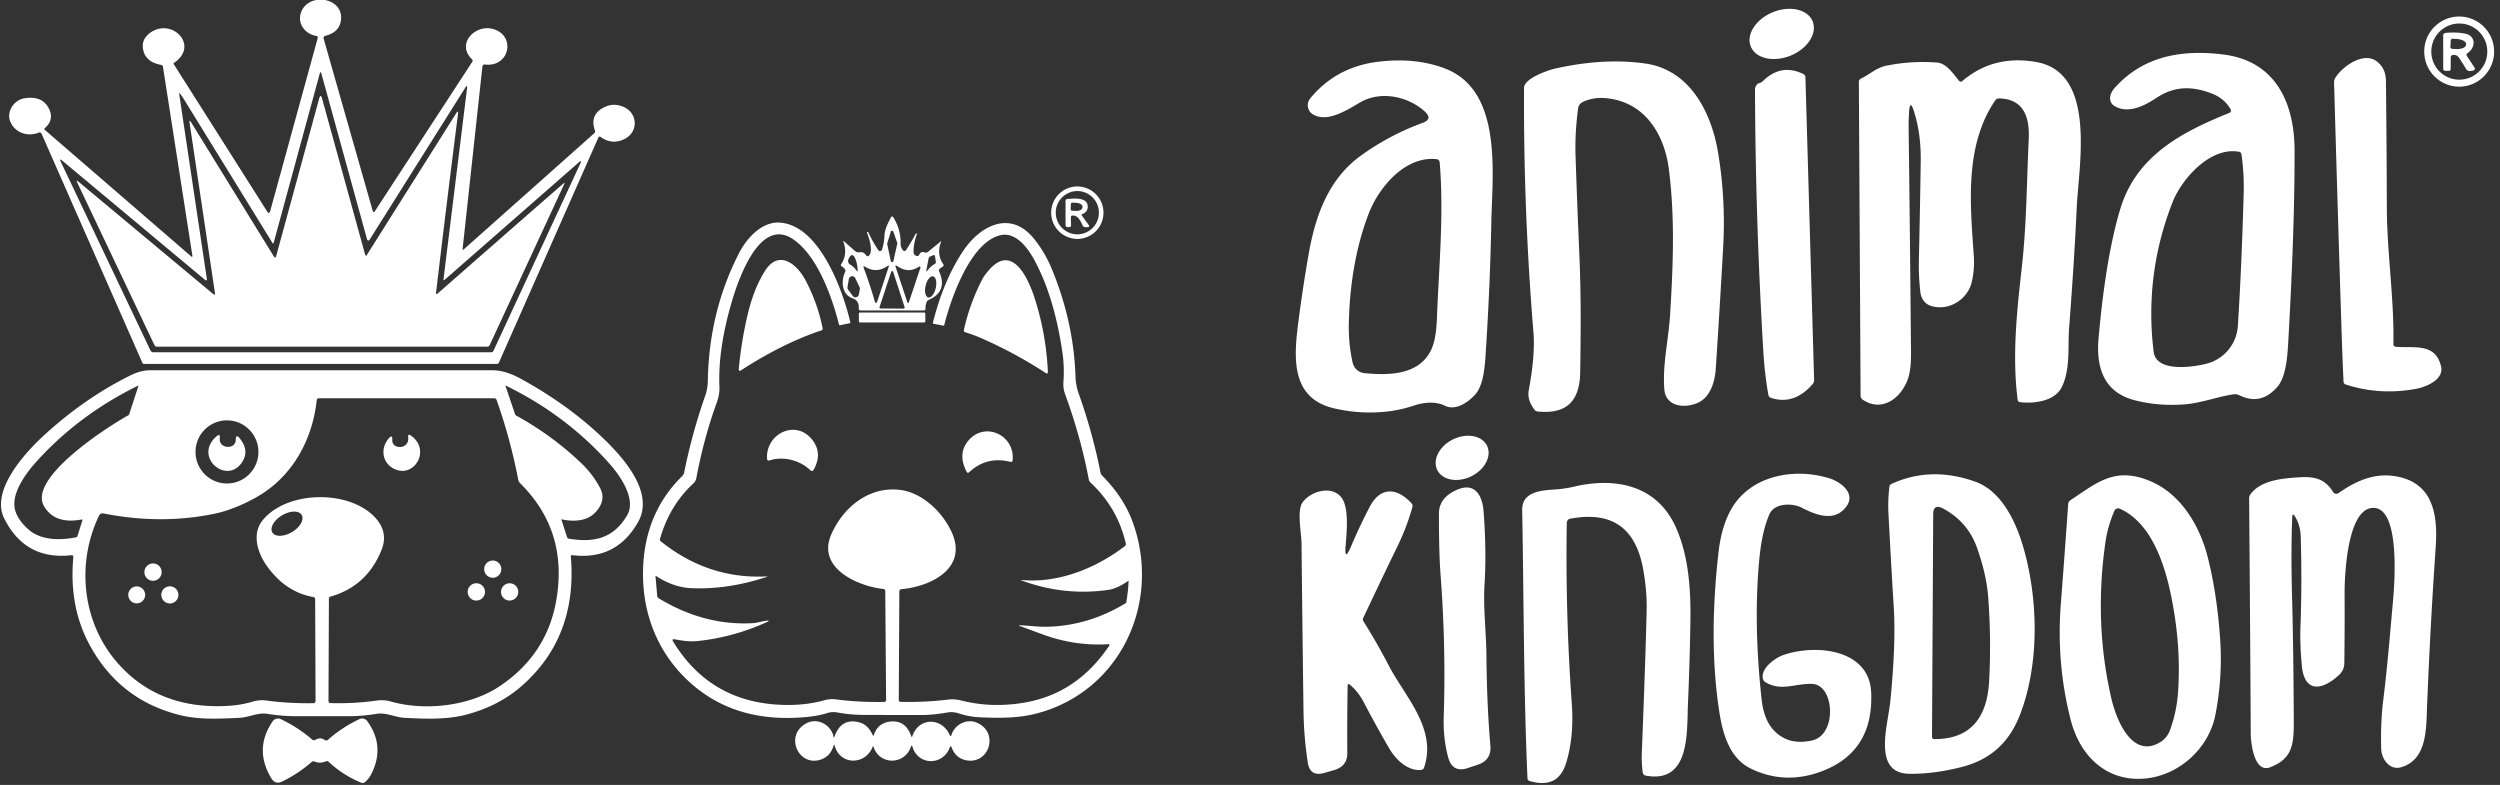
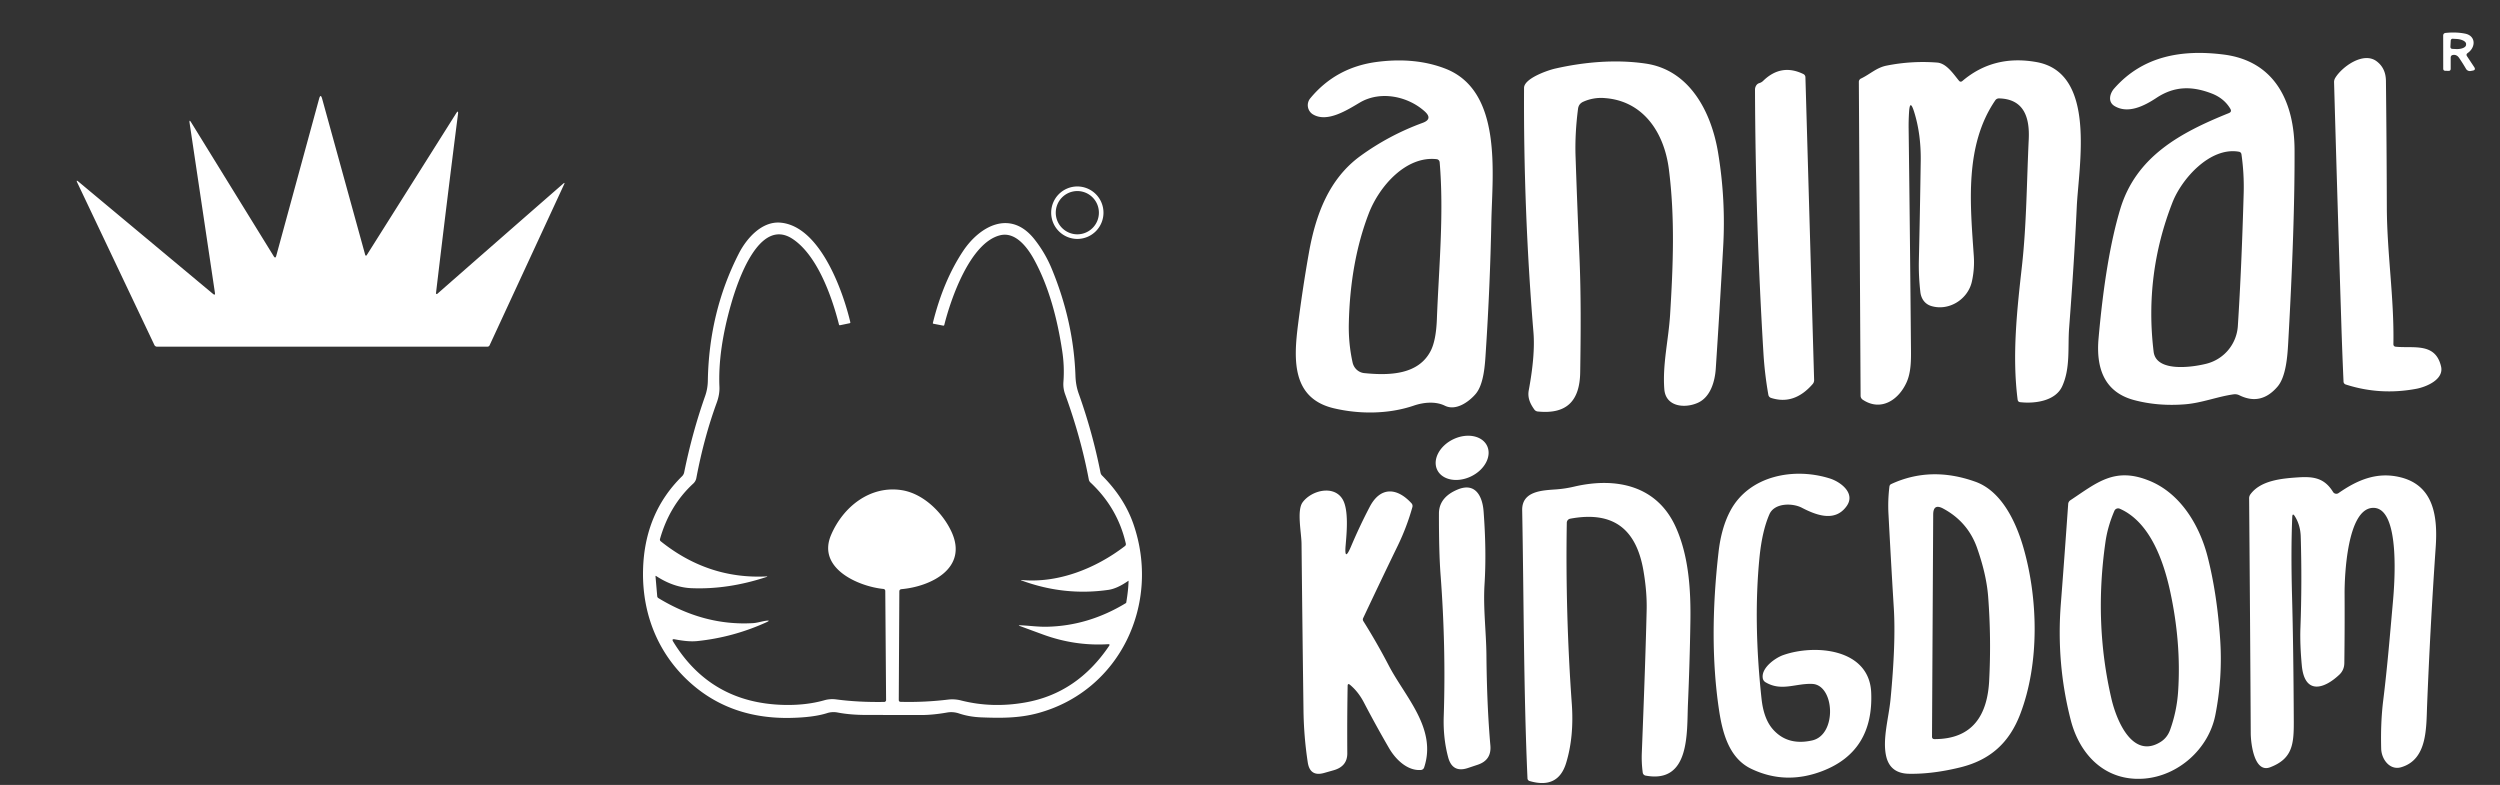
<svg xmlns="http://www.w3.org/2000/svg" width="379" height="119" fill="none">
  <rect width="100%" height="100%" fill="#333333" stroke="none" />
-   <path fill="#fff" d="m6.81 19.704 22.142 19.14c.175.151.241.113.208-.114l-4.45-28.58a.357.357 0 0 0-.312-.322c-1.63-.294-2.541-1.128-2.73-2.503-.119-.877.189-1.617.925-2.219 3.28-2.66 7.79 1.74 3.78 4.428-.062.038-.076.124-.038.185l14.15 22.316c.216.346.377.323.486-.07l7.2-26.21a.245.245 0 0 0-.199-.307c-1.658-.252-2.91-1.802-2.362-3.48 1.035-3.148 6.278-2.433 6.099.844-.076 1.37-.879 2.242-2.41 2.626a.337.337 0 0 0-.236.417l7.465 26.19a.144.144 0 0 0 .26.038l14.8-22.696c.1-.147.085-.284-.042-.407-2.41-2.333.444-5.253 3.075-4.613 3.671.896 2.67 5.86-1.063 5.414-.26-.033-.401.085-.43.346l-2.995 27.607c-.019.166.033.19.16.08l19.795-17.612a.353.353 0 0 0 .104-.413c-.6-1.711-.042-2.925 1.682-3.65.813-.342 1.672-.332 2.58.033 2.23.891 2.418 3.835.198 4.916-1.266.616-2.47.503-3.61-.341a.215.215 0 0 0-.32.085L75.651 54.94a.377.377 0 0 1-.346.228H21.814a.234.234 0 0 1-.217-.138L6.319 20.311c-.1-.218-.256-.285-.478-.195-1.696.678-3.666-.023-4.318-1.782-.533-1.456.615-3.172 2.14-3.428 1.857-.308 3.114.227 3.78 1.612.524 1.1.316 2.062-.633 2.892-.113.1-.113.194 0 .294zM67.242 42.27 70.8 13.413c.057-.45-.037-.484-.278-.1l-14.508 23.05a.198.198 0 0 1-.36-.051l-6.92-25.123c-.09-.327-.18-.322-.27.005l-6.987 25.653c-.019.072-.113.081-.151.02-4.502-7.311-9.014-14.631-13.535-21.966a6.05 6.05 0 0 0-.51-.711c-.1-.114-.137-.095-.114.052l4.181 27.972c.048.327-.056.389-.307.176l-21.6-18.03c-.335-.28-.406-.223-.222.17l13.592 28.603a.438.438 0 0 0 .42.266l51.225.004c.17 0 .288-.075.359-.232l13.152-28.356c.203-.441.123-.503-.24-.185L67.444 42.385c-.165.142-.231.104-.203-.114z" />
  <path fill="#fff" d="M66.127 44.537c.062.048.109.053.151.02 6.402-5.614 12.77-11.185 19.096-16.708.212-.185.26-.152.141.104L74.23 52.332a.36.36 0 0 1-.35.223H23.818a.438.438 0 0 1-.42-.266l-11.68-24.601c-.16-.332-.099-.38.185-.142l20.38 17c.25.205.35.148.297-.17l-3.836-25.725c-.061-.426.02-.455.241-.09l12.51 20.282c.17.275.298.256.383-.056l6.495-23.8c.156-.57.312-.57.468 0l6.53 23.676c.027.1.164.124.216.034L69.132 17.21c.26-.417.359-.38.297.11-1.1 8.604-2.21 17.65-3.335 27.142a.082.082 0 0 0 .033.075zm101.16-12.293a3.973 3.973 0 0 1-3.964 3.978 3.973 3.973 0 0 1-3.963-3.978 3.973 3.973 0 0 1 3.963-3.978 3.973 3.973 0 0 1 3.964 3.978zm-.695 0a3.276 3.276 0 0 0-3.269-3.28 3.276 3.276 0 0 0-3.269 3.28 3.276 3.276 0 0 0 3.269 3.28 3.276 3.276 0 0 0 3.269-3.28z" />
-   <path fill="#fff" d="m164.032 32.713.997 1.37c.156.219.104.337-.166.351l-.198.015c-.284.014-.482-.105-.591-.365-.259-.603-.675-1.437-1.436-1.409-.203.005-.302.114-.297.318l.028 1.185a.248.248 0 0 1-.241.256l-.231.005c-.241.005-.359-.114-.359-.355l-.005-3.585c0-.208.104-.322.312-.336.996-.076 3.118-.313 3.051 1.232-.018.493-.278.84-.779 1.039-.147.056-.175.151-.085.28zm-1.687-1.778-.037.764a.23.23 0 0 0 .217.241l.576.029c.539.028.983-.2.997-.503l.005-.118c.019-.303-.402-.574-.936-.602l-.581-.029a.232.232 0 0 0-.241.218zm-28.643 6.917a7.188 7.188 0 0 0 .374-2.038c.042-1.076.524-1.977 1.025-2.911a.17.17 0 0 1 .293-.01c.789 1.261 1.167 2.603 1.138 4.03-.009.375.104.711.345 1.01a.302.302 0 0 0 .491-.024c.52-.81 1.002-1.63 1.451-2.46.019-.038.052-.057.099-.057.014.005.033.005.047.01.043.004.057.028.043.07-.355 1-.529 1.902-.515 2.712.004.318.156.522.453.607.194.052.336-.014.421-.199.165-.35.444-.46.826-.322a.472.472 0 0 0 .482-.086l1.899-1.55c.119-.1.147-.076.09.066-.463 1.1-.378 2.38.331 3.338.099.138.08.26-.061.36l-.411.29c-.175.123-.223.284-.137.483.883 2.025.34 3.461-1.63 4.31a.484.484 0 0 0-.251.26 2.404 2.404 0 0 0-.203 1.039c.01.194-.08.29-.274.29l-9.548-.006c-.212 0-.311-.109-.297-.322.052-.778-.26-1.285-.936-1.522-1.62-.569-1.79-2.56-1.119-4.001a.373.373 0 0 0-.024-.384 1.317 1.317 0 0 0-.482-.446c-.156-.08-.184-.2-.089-.346.68-1.062.779-2.214.297-3.461-.014-.043.033-.076.066-.047l1.758 1.545a.68.68 0 0 0 .6.166c.43-.076.765.057 1.001.403.185.265.369.265.558.005.543-.754-.066-2.575-.364-3.352-.024-.067-.005-.114.061-.142h.005c.052-.024.09-.01.113.042.426.934.931 1.84 1.522 2.722a.31.31 0 0 0 .552-.072zm.804-.943a.245.245 0 0 0-.005.104l.543 2.556c.047.213.35.213.397 0l.586-2.627a.193.193 0 0 0-.005-.114l-.591-1.711c-.061-.185-.325-.18-.387.01l-.538 1.782zm-5.585 3.224c.374.223.676.512.912.867.137.204.199.18.185-.061-.043-.792-.189-1.422-.435-1.892-.26-.488-.529-.493-.817-.023-.303.497-.251.867.155 1.109zm12.784-.11a.297.297 0 0 0 .166-.331l-.109-.787c-.028-.213-.142-.28-.336-.194l-.406.166a.4.4 0 0 0-.241.298l-.345 1.788c-.042.232.005.25.147.066.34-.446.713-.782 1.124-1.005zm-7.176.314c-1.138.777-2.216.801-3.354.118-.26-.156-.335-.09-.227.19a61.931 61.931 0 0 1 1.625 4.902c.147.508.303.512.468.01l1.677-5.078c.076-.232.014-.28-.189-.142zm4.809.085c-1.252.801-2.234.64-3.349-.1-.217-.146-.284-.099-.203.152l1.719 5.206c.109.327.218.327.326 0l1.706-5.101c.038-.119-.095-.223-.199-.157zm-6.004 6.14a.158.158 0 0 0 .151.208l3.501.015a.166.166 0 0 0 .156-.214l-1.734-5.352c-.047-.147-.255-.147-.307 0l-1.767 5.343zm-3.671-4.39a.52.52 0 0 0-.982.137l-.199 1.204a.53.53 0 0 0 .09.394l.699.953a.52.52 0 0 0 .931-.214l.146-.81a.461.461 0 0 0-.042-.318l-.643-1.346zm11.061 2.92c.424.1.934-.536 1.136-1.42.204-.884.025-1.676-.401-1.776-.425-.099-.935.536-1.137 1.42-.204.885-.025 1.676.402 1.777z" />
  <path fill="#fff" d="M99.47 87.325c-.07-.047-.103-.028-.094.057l.26 3.01a.36.36 0 0 0 .17.276c4.625 2.816 9.397 4.082 14.315 3.802.656-.038 1.28-.251 1.922-.35.633-.096.657-.01.071.25a33.586 33.586 0 0 1-10.403 2.817c-1.129.114-2.3-.057-3.415-.266-.345-.066-.425.052-.241.351 3.793 6.206 9.373 9.406 16.747 9.591 2.244.057 4.29-.175 6.128-.692a4.407 4.407 0 0 1 1.79-.147c2.258.304 4.701.432 7.332.389a.286.286 0 0 0 .279-.289l-.123-16.532a.305.305 0 0 0-.279-.308c-3.732-.366-10.096-3.092-7.946-8.165 1.805-4.257 5.905-7.557 10.715-6.812 3.283.512 6.217 3.408 7.558 6.329 2.528 5.504-3.103 8.273-7.587 8.68-.222.024-.33.143-.33.361l-.086 16.423c0 .194.095.294.289.299a49.315 49.315 0 0 0 7.195-.342 5.34 5.34 0 0 1 1.998.143c3.123.787 6.354.886 9.694.293 5.239-.924 9.472-3.778 12.708-8.571.128-.19.076-.275-.151-.261-3.345.204-6.637-.285-9.874-1.47a796.333 796.333 0 0 1-3.491-1.285c-.222-.08-.212-.118.019-.113 1.351.047 2.665.246 4.016.222 4.2-.076 8.206-1.266 12.009-3.574a.143.143 0 0 0 .075-.105c.208-1.228.326-2.323.35-3.276 0-.014-.014-.023-.028-.014-1.13.792-2.136 1.247-3.01 1.375-4.436.64-8.801.18-13.1-1.39-.241-.09-.236-.118.019-.094 5.48.479 11.125-1.75 15.552-5.14a.364.364 0 0 0 .146-.407c-.817-3.58-2.598-6.661-5.347-9.236a.832.832 0 0 1-.26-.469c-.803-4.253-1.999-8.553-3.586-12.91a4.469 4.469 0 0 1-.26-1.9 20.495 20.495 0 0 0-.193-4.718c-.723-4.76-1.985-9.705-4.314-13.915-.992-1.783-2.792-4.158-5.111-3.57-4.531 1.142-7.455 9.638-8.442 13.583-.024.09-.085.128-.175.109l-1.469-.284c-.076-.015-.104-.062-.086-.133 1.054-4.258 2.585-7.89 4.588-10.9 2.537-3.798 7.152-6.32 10.761-1.83a18.67 18.67 0 0 1 2.689 4.58c2.201 5.343 3.392 10.743 3.576 16.2.033.948.189 1.825.477 2.636a84.063 84.063 0 0 1 3.321 12.019c.033.17.118.327.241.445 2.244 2.243 3.831 4.699 4.753 7.368 4.162 12.033-2.018 25.298-14.546 28.664-2.821.754-5.58.74-8.48.626-1.229-.043-2.372-.242-3.425-.597-.596-.2-1.2-.247-1.814-.138-1.46.256-2.792.384-4.007.379l-8.258-.014c-1.431 0-2.919-.099-4.332-.37a3.189 3.189 0 0 0-1.601.1c-1.394.441-3.269.678-5.622.721-5.56.09-10.294-1.432-14.196-4.566-5.457-4.386-8.24-10.79-8.064-17.874.141-5.732 2.116-10.468 5.924-14.209.156-.156.26-.35.307-.564.827-4.063 1.889-7.936 3.189-11.61.25-.717.387-1.48.401-2.29.118-6.98 1.691-13.418 4.71-19.311 1.162-2.266 3.458-4.898 6.293-4.66 5.981.507 9.472 10.307 10.601 15.11a.117.117 0 0 1-.09.137l-1.46.303c-.089.02-.151-.019-.174-.109-1.125-4.447-3.345-10.506-6.997-12.952-5.135-3.442-8.4 6.51-9.359 9.866-1.337 4.67-1.927 8.847-1.766 12.53.033.773-.104 1.57-.402 2.39-1.285 3.508-2.32 7.325-3.099 11.445a1.498 1.498 0 0 1-.463.834c-2.405 2.214-4.082 5.007-5.041 8.387a.33.33 0 0 0 .118.375c4.777 3.826 10.096 5.599 15.963 5.32.241-.01.246.023.019.094-3.859 1.27-7.629 1.835-11.309 1.688-1.824-.071-3.619-.688-5.381-1.845z" />
-   <path fill="#fff" d="M124.495 50.099c-4.29 1.422-8.608 3.717-12.222 6.087a.185.185 0 0 1-.283-.175c.269-2.887.727-5.69 1.375-8.41.604-2.532 1.459-4.69 2.57-6.477 2.088-3.366 4.837-1.133 6.132 1.275a26.598 26.598 0 0 1 2.64 7.335c.038.185-.033.308-.212.365zm24.193 1.138a21.787 21.787 0 0 0-2.329-.858c-.194-.062-.27-.19-.227-.39a31.262 31.262 0 0 1 2.834-7.746c.175-.327.492-.759.95-1.29 3.571-4.134 5.962 1.318 6.855 4.006a42.161 42.161 0 0 1 2.083 11.384c.014.289-.099.35-.34.194a66.554 66.554 0 0 0-9.826-5.3zm-8.575-3.86h-9.741a.166.166 0 0 0-.166.166v1.176c0 .092.075.166.166.166h9.741a.166.166 0 0 0 .166-.166v-1.176a.166.166 0 0 0-.166-.166zM10.797 84.173c-4.663.516-8.05-1.347-10.162-5.59-2.12-4.267 3.26-10.06 6.156-12.697 4.001-3.65 8.253-6.604 12.746-8.86 1.1-.555 2.088-.897 3.326-.897 16.464.005 33.73.005 51.791.005 1.3 0 2.717.417 4.243 1.257 4.61 2.517 8.63 5.385 12.065 8.595 3.085 2.883 8.405 8.472 5.787 13.128-2.196 3.907-5.517 5.59-9.963 5.05-.18-.025-.26.056-.246.236.671 8.093-1.795 14.607-7.402 19.548-2.367 2.086-5.216 3.555-8.547 4.413-2.928.759-6.226.621-9.268.46-1.413-.071-2.816-.839-4.181-.611a27.515 27.515 0 0 1-4.569.37c-2.357-.01-4.823-.01-7.403 0a28.356 28.356 0 0 1-4.657-.366c-1.408-.227-2.74.527-4.186.603-2.924.151-6.1.308-8.91-.375-6.212-1.503-10.837-5.092-13.88-10.767-2.064-3.845-2.872-8.24-2.423-13.185.023-.237-.085-.341-.317-.317zm.945-2.907.756-2.399a.09.09 0 0 0-.104-.113c-2.726.512-4.63-.157-5.712-2.006-2.522-4.305 9.798-12.156 12.746-13.777a.33.33 0 0 0 .166-.2l1.384-4.238c.014-.038-.029-.076-.066-.057-6.047 2.973-11.216 6.851-15.51 11.64-1.597 1.787-3.888 4.944-3.052 7.42.326.952.988 1.867 1.99 2.749 1.908 1.674 4.841 1.645 7.199 1.166a.248.248 0 0 0 .203-.185zm78.313-3.394c-1.261 1.176-3.269 1.218-4.856.867-.076-.019-.1.01-.076.086l.846 2.617a.336.336 0 0 0 .264.223c3.841.625 6.742-.02 8.825-3.518 1.479-2.47-1.086-6.083-2.636-7.828-4.38-4.926-9.623-8.88-15.731-11.852-.034-.02-.071.014-.057.052l1.45 4.281c.028.09.085.157.165.2a46.974 46.974 0 0 1 9.803 7.149c1.233 1.17 2.22 2.47 2.953 3.897.737 1.427.16 2.787-.95 3.826zM78.557 72.69a82.355 82.355 0 0 0-3.279-12.07.36.36 0 0 0-.34-.243h-26.57c-.212 0-.33.105-.354.318-.68 6.173-3.826 11.763-9.316 14.783-2.215 1.218-4.322 2.029-6.33 2.437-5.372 1.09-10.937 1.061-16.705-.081a.589.589 0 0 0-.642.322c-3.454 7.173-2.604 16.03 2.66 22.179 3.566 4.158 8.205 6.386 13.922 6.685 2.593.132 4.809-.081 6.647-.636.722-.218 1.398-.284 2.026-.199 2.291.318 4.687.455 7.181.422.255-.005.383-.133.383-.393l-.062-15.347c0-.204-.099-.327-.302-.36-2.792-.503-5.121-2.063-6.997-4.68-1.469-2.053-2.352-4.945-.6-7.03 3.79-4.514 13.332-4.566 17.14-.171 1.242 1.436 1.516 3.02.822 4.75-1.474 3.66-4.049 6.016-7.729 7.064-.165.048-.25.157-.25.332l-.062 15.456c-.005.237.114.36.35.365 2.41.062 4.724-.066 6.95-.389a5.247 5.247 0 0 1 2.196.157c5.13 1.45 11.929.72 16.516-2.371 4.71-3.172 7.544-7.476 8.508-12.914 1.247-7.036-.571-12.972-5.452-17.803a1.07 1.07 0 0 1-.311-.583zm-39.382-4.177c0-2.64-2.135-4.784-4.766-4.784-2.632 0-4.767 2.143-4.767 4.784 0 2.64 2.135 4.784 4.767 4.784 2.631 0 4.767-2.143 4.767-4.784zm6.566 9.558c-.415-.702-1.747-.678-2.977.053-1.231.73-1.893 1.89-1.48 2.592.414.702 1.747.678 2.976-.053 1.232-.729 1.893-1.89 1.48-2.592zm77.091-6.799c-1.597-1.522-4.105-2.152-6.189-1.465a.273.273 0 0 1-.359-.242c-.236-3.792 4.313-6.063 6.827-2.93 1.1 1.38 1.185 2.897.25 4.557-.142.256-.316.284-.529.08zm24.079-4.594c2.509-2.773 6.959-.692 6.605 3.091-.024.218-.137.3-.345.247-2.395-.602-4.483-.076-6.264 1.588a.225.225 0 0 1-.355-.057c-.982-1.891-.864-3.518.359-4.869z" />
-   <path fill="#fff" d="M33.317 66.465c-.203 1.555 2.414 1.782 2.424.204.005-.626.208-.697.6-.214 1.058 1.295 1.139 2.556.24 3.784-2.342 3.2-7.241-.982-3.797-4.059.43-.384.609-.289.533.285zm26.149.218c-.08 1.531 2.65 1.48 2.414-.398-.047-.394.09-.48.416-.251 3.061 2.152.553 6.447-2.447 5.091-1.923-.867-2.235-3.138-.917-4.66.387-.45.567-.375.534.218zm15.236 20.903c.717 0 1.299-.583 1.299-1.304 0-.72-.582-1.303-1.3-1.303-.717 0-1.299.583-1.299 1.303s.582 1.304 1.3 1.304zm-51.504.46c.723 0 1.309-.588 1.309-1.313a1.31 1.31 0 0 0-1.309-1.314 1.31 1.31 0 0 0-1.308 1.314 1.31 1.31 0 0 0 1.308 1.313zm49.014 3.001a1.31 1.31 0 0 0 1.309-1.313 1.31 1.31 0 0 0-1.31-1.313 1.31 1.31 0 0 0-1.308 1.313 1.31 1.31 0 0 0 1.309 1.313zm5.05-.005c.72 0 1.304-.586 1.304-1.308 0-.723-.584-1.309-1.304-1.309-.72 0-1.304.586-1.304 1.309 0 .722.584 1.308 1.304 1.308zm-56.535.428c.707 0 1.28-.576 1.28-1.286 0-.71-.573-1.284-1.28-1.284-.707 0-1.28.575-1.28 1.284 0 .71.573 1.285 1.28 1.285zm5.023.013c.714 0 1.294-.581 1.294-1.299s-.58-1.299-1.295-1.299-1.294.581-1.294 1.3c0 .717.58 1.298 1.294 1.298zm22.08 20.671c.459-.298.917-.294 1.37.014.194.128.373.119.548-.037 1.375-1.228 2.953-2.267 4.743-3.115a.947.947 0 0 1 1.177.298c1.828 2.518 2.045 5.173.652 7.975a3.98 3.98 0 0 1-1.011 1.294.483.483 0 0 1-.53.081 16.195 16.195 0 0 1-4.932-3.153.401.401 0 0 0-.462-.085c-.582.241-1.148.251-1.701.019a.413.413 0 0 0-.435.071 20.443 20.443 0 0 1-4.445 2.953c-.714.356-1.28.185-1.692-.512-1.757-2.939-1.686-5.803.213-8.595a1 1 0 0 1 1.247-.337 20.924 20.924 0 0 1 4.758 3.096.418.418 0 0 0 .5.033zm78.55.858c-.336 1.143-1.025 1.868-2.065 2.177-3.226.962-5.281-3.442-2.371-5.367 1.644-1.086 3.685-.247 4.337 1.517.028.08.047.156.056.237.038.275.104.284.199.024.675-1.854 1.913-2.556 3.704-2.096.892.228 1.577.868 2.055 1.92.07.152.132.147.184-.009.401-1.2 1.219-1.873 2.447-2.02 1.559-.185 2.631.545 3.217 2.2.062.17.118.17.175-.005.959-2.868 4.469-2.892 5.688-.114.085.195.156.19.217-.014.477-1.593 2.287-2.584 3.874-1.901 3.383 1.446 1.904 6.272-1.512 5.713-1.138-.185-1.908-.844-2.319-1.968-.09-.251-.184-.251-.274 0-1.04 2.802-4.8 2.755-5.65-.066-.081-.27-.17-.275-.26-.01-.95 2.75-4.743 2.807-5.655-.014-.043-.128-.085-.128-.137 0-1.12 2.831-4.961 2.816-5.759-.199-.047-.185-.099-.185-.151-.005zM271.435 8.44c2.591-1.05 4.097-3.378 3.364-5.199-.732-1.82-3.427-2.444-6.018-1.394-2.591 1.05-4.097 3.378-3.364 5.199.733 1.82 3.427 2.444 6.018 1.394zm106.673-.62c0 2.937-2.372 5.317-5.297 5.317s-5.297-2.38-5.297-5.316 2.372-5.316 5.297-5.316 5.297 2.38 5.297 5.316zm-1.035 0a4.246 4.246 0 0 0-4.243-4.257 4.247 4.247 0 0 0-4.243 4.258 4.247 4.247 0 0 0 4.243 4.258 4.246 4.246 0 0 0 4.243-4.258z" />
  <path fill="#fff" d="m374 8.524 1.093 1.652c.187.29.109.471-.231.529l-.316.058a.673.673 0 0 1-.7-.329 24.567 24.567 0 0 0-1.061-1.677c-.238-.342-.546-.484-.913-.426-.231.038-.347.18-.347.42v1.664c0 .226-.109.335-.334.329l-.482-.013c-.213-.007-.316-.116-.316-.33l-.006-4.993c0-.252.129-.393.379-.42 1.067-.109 2.051-.07 2.945.11 1.646.336 1.646 2.071.379 2.949-.186.129-.212.29-.09.477zm-2.469-2.374-.051.955a.293.293 0 0 0 .276.303l.56.026c.829.045 1.517-.239 1.537-.626l.006-.129c.019-.387-.637-.735-1.466-.774l-.56-.032a.29.29 0 0 0-.302.277zm-33.417 10.336c-.63-1.065-1.575-1.832-2.829-2.316-3.073-1.181-5.709-1.09-8.37.67-1.807 1.194-4.289 2.485-6.365 1.227-1.048-.64-.694-1.91-.039-2.652 4.359-4.955 10.28-5.936 16.568-5.149 7.901.987 10.743 7.33 10.775 14.452.032 7.588-.289 17.35-.965 29.292-.109 1.968-.327 5.097-1.613 6.6-1.672 1.955-3.601 2.394-5.793 1.31a1.5 1.5 0 0 0-.855-.142c-2.507.355-4.841 1.316-7.387 1.516-2.693.213-5.233.007-7.631-.62-4.674-1.206-5.857-4.96-5.471-9.354.726-8.22 1.826-14.762 3.292-19.634 2.398-7.942 9.064-11.561 16.458-14.536.334-.135.411-.354.225-.664zm-8.769 14.207c-2.849 7.284-3.8 14.826-2.855 22.626.392 3.22 6.101 2.317 8.056 1.807a6.317 6.317 0 0 0 4.712-5.703c.373-5.762.669-12.51.887-20.24a34.912 34.912 0 0 0-.334-5.755c-.032-.252-.174-.393-.418-.432-4.326-.736-8.627 4.065-10.048 7.697zm33.867 21.872c2.694.264 6.005-.678 6.854 3 .456 1.974-2.244 3.09-3.742 3.374-3.658.69-7.233.477-10.717-.652a.47.47 0 0 1-.328-.432c-.135-3-.251-6.071-.347-9.22a8958.97 8958.97 0 0 1-1.087-36.162 1.222 1.222 0 0 1 .18-.665c1.003-1.664 4.237-4.026 6.256-2.529.938.697 1.414 1.69 1.427 2.987.071 6.42.116 12.794.135 19.11.019 7.007 1.125 13.814.996 20.776-.006.251.123.393.373.413zm-73.804-35.492c-.052.845-.071 1.69-.058 2.53.141 11.019.257 22.129.353 33.336.02 1.626.013 3.465-.636 4.955-1.189 2.722-3.902 4.535-6.654 2.716a.731.731 0 0 1-.347-.645l-.264-47.512a.558.558 0 0 1 .341-.554c1.369-.652 2.334-1.652 3.883-1.955a28.084 28.084 0 0 1 7.651-.458c1.401.11 2.449 1.71 3.291 2.735.161.2.341.213.534.052 3.169-2.69 6.917-3.64 11.257-2.858 9.142 1.658 6.358 15.755 6.075 22.02-.244 5.284-.63 11.394-1.157 18.33-.218 2.838.219 6.045-1.054 8.806-1.035 2.252-4.179 2.646-6.359 2.4-.231-.026-.359-.155-.392-.393-.855-6.71-.09-13.607.649-20.195.708-6.329.727-12.761 1.036-19.265.154-3.22-.662-6.103-4.488-6.2a.67.67 0 0 0-.598.31c-4.693 6.89-3.773 15.8-3.24 23.62a13.51 13.51 0 0 1-.283 3.787c-.585 2.755-3.497 4.555-6.152 3.762-.997-.297-1.563-1.13-1.672-2.155a34.716 34.716 0 0 1-.225-4.69c.11-4.801.206-9.84.283-15.117.039-2.742-.296-5.226-.996-7.465-.437-1.394-.695-1.362-.778.103zm-73.74 1.555c1.06-.387 1.169-.961.334-1.723-2.533-2.303-6.712-3.206-9.843-1.361-1.858 1.09-4.905 3.09-7.091 1.813a1.633 1.633 0 0 1-.437-2.445c2.61-3.162 6.004-5.007 10.19-5.536 3.825-.484 7.251-.142 10.266 1.02 8.725 3.36 7.15 15.922 7.002 23.161a431.427 431.427 0 0 1-.843 19.743c-.121 1.949-.276 4.962-1.555 6.445-1.035 1.2-2.99 2.588-4.648 1.762-1.44-.71-3.266-.51-4.719-.013-3.845 1.31-8.261 1.316-12.125.4-6.365-1.51-6.082-7.375-5.433-12.568.47-3.723 1.022-7.394 1.665-11.014 1.023-5.729 3.016-11.193 7.831-14.684a38.495 38.495 0 0 1 9.406-5zm-8.159 13.723c-1.884 4.897-2.893 10.458-3.028 16.697-.045 2.02.148 3.987.572 5.91.193.858.881 1.517 1.775 1.607 3.857.387 8.222.245 10.074-3.394.533-1.051.842-2.632.926-4.749.302-7.903 1.093-15.968.424-23.826a.509.509 0 0 0-.45-.465c-4.648-.529-8.705 4.104-10.293 8.22zm32.505-16.923c-.456.206-.72.561-.784 1.064-.328 2.523-.457 4.962-.373 7.304.173 5.103.366 10.084.578 14.949.258 5.826.213 11.807.123 17.678-.065 4.342-2.026 6.407-6.429 5.961a.719.719 0 0 1-.527-.303c-.631-.877-1.049-1.794-.843-2.91.663-3.574.9-6.497.714-8.774a424.069 424.069 0 0 1-1.428-37.072c.007-1.446 3.62-2.678 4.7-2.923 4.507-1.026 9.277-1.42 13.745-.762 6.629.968 9.927 7.265 10.962 13.446a64.79 64.79 0 0 1 .777 14.42c-.353 6.336-.726 12.465-1.118 18.388-.129 1.929-.797 4.316-2.726 5.174-1.961.878-4.86.613-5.073-2.051-.295-3.762.637-7.504.875-11.298.463-7.535.746-14.684-.18-22.026-.72-5.723-3.98-10.427-9.759-10.827a6.576 6.576 0 0 0-3.234.562zm27.291-3.181c1.813-1.761 3.832-2.11 6.062-1.032a.55.55 0 0 1 .335.51l1.318 45.866a.887.887 0 0 1-.225.638c-1.871 2.149-3.967 2.845-6.294 2.097a.601.601 0 0 1-.418-.471 56.009 56.009 0 0 1-.746-6.316 703.296 703.296 0 0 1-1.279-39.95c0-.232.064-.445.193-.645a.81.81 0 0 1 .456-.342c.232-.071.431-.187.598-.355zm-44.301 59.98c2.088-1.005 3.178-3.079 2.436-4.634-.743-1.556-3.038-2.003-5.125-.999-2.088 1.004-3.179 3.079-2.436 4.634.743 1.555 3.037 2.002 5.125.999zm50.151 4.745c-1.408-.73-4.146-.761-4.912.994-.752 1.722-1.253 3.935-1.516 6.651-.624 6.433-.522 13.536.321 21.317.218 2.02.784 3.555 1.703 4.607 1.486 1.703 3.478 2.271 5.973 1.709 3.812-.864 3.407-8.419.013-8.568-2.521-.109-4.655 1.175-7.059-.238a.874.874 0 0 1-.45-.69c-.193-1.543 1.909-3.013 3.079-3.433 4.803-1.703 13.083-1.02 13.366 5.671.251 5.936-2.212 9.897-7.38 11.891-3.749 1.446-7.362 1.329-10.84-.348-3.42-1.652-4.371-5.646-4.873-9.059-1.041-7.077-1.054-15.02-.045-23.814.283-2.458.881-4.541 1.8-6.252 2.861-5.322 9.644-6.6 15.096-4.864 1.646.529 3.896 2.245 2.52 4.18-1.73 2.44-4.526 1.427-6.796.246zm26.295-3.948c3.986 1.42 6.159 6.07 7.284 9.942 2.231 7.697 2.507 17.53-.47 25.298-1.658 4.329-4.525 6.948-9.09 8.071-2.809.69-5.407 1.013-7.779.968-1.909-.033-3.067-.93-3.459-2.691-.572-2.561.392-5.787.663-8.555.552-5.716.719-10.342.501-13.878-.277-4.523-.547-9.252-.804-14.188a23.492 23.492 0 0 1 .141-4.232.464.464 0 0 1 .277-.38c3.992-1.846 8.242-1.962 12.736-.355zm.296 10.103c-.933-2.677-2.655-4.684-5.169-6.032-.997-.536-1.498-.233-1.505.903l-.18 33.659c-.006.265.122.394.386.394 5.805 0 8.017-3.672 8.281-8.884a99.448 99.448 0 0 0-.155-12.717c-.193-2.49-.836-4.968-1.658-7.323zm26.14-10.227c4.725 1.943 7.592 6.795 8.801 11.55.958 3.768 1.588 7.968 1.897 12.594a43.86 43.86 0 0 1-.733 11.329c-1.01 5.181-5.639 9.265-10.807 9.665-5.819.445-9.747-3.529-11.122-8.891-1.473-5.729-1.968-11.6-1.499-17.613.393-5.052.759-10.085 1.113-15.11a.744.744 0 0 1 .353-.6c4.025-2.665 6.725-5.097 11.997-2.923zm3.105 37.738a21.176 21.176 0 0 0 1.215-5.858c.322-4.93-.09-10.007-1.234-15.24-1.035-4.716-3.119-10.446-7.619-12.42a.613.613 0 0 0-.81.323c-.675 1.568-1.125 3.13-1.35 4.69-1.183 8.213-.88 16.156.907 23.827.752 3.213 3.169 9.201 7.457 6.51.662-.419 1.145-1.026 1.434-1.832zm18.515-32.259c-.147 3.464-.154 7.47-.032 12.02.142 5.2.232 11.548.264 19.051.013 3.446-.244 5.594-3.588 6.872-2.43.922-2.931-3.671-2.938-5.168-.057-10.775-.141-22.64-.244-35.589a1.018 1.018 0 0 1 .219-.658c1.543-2.07 4.699-2.374 7.168-2.535 2.321-.155 3.999.051 5.33 2.2.173.29.559.374.835.18 2.861-1.993 5.819-3.258 9.348-2.406 5.182 1.258 5.696 6.097 5.381 10.652a826.874 826.874 0 0 0-1.298 23.865c-.142 3.465.07 8.304-3.967 9.459-1.678.477-2.957-1.194-2.996-2.833-.071-2.651.032-5.09.308-7.309.611-4.917 1.023-9.898 1.46-14.814.225-2.465 1.234-14.355-2.944-14.375-4.019-.012-4.385 10.478-4.372 13.014a571.11 571.11 0 0 1-.039 10.497c-.006.722-.264 1.316-.758 1.78-2.398 2.259-5.285 3.013-5.69-1.419-.199-2.135-.27-4.052-.206-5.742.167-4.536.18-9.116.045-13.742-.032-1.175-.327-2.207-.887-3.104-.244-.387-.379-.355-.399.104zm-109.472.258a.632.632 0 0 0-.508.606 311.07 311.07 0 0 0 .759 27.446c.237 3.349-.052 6.342-.862 8.988-.816 2.664-2.668 3.574-5.548 2.723a.428.428 0 0 1-.308-.401c-.592-13.336-.547-26.82-.804-40.653-.052-2.948 3.143-3.006 5.156-3.155a17.556 17.556 0 0 0 2.745-.425c6.288-1.459 12.524-.207 15.385 6.148 1.992 4.426 2.301 9.633 2.211 14.536a447.686 447.686 0 0 1-.367 12.284c-.186 4.284.374 12.111-6.428 10.846a.536.536 0 0 1-.425-.451 17.09 17.09 0 0 1-.141-3.007c.379-9.581.623-16.782.733-21.614.045-1.878-.122-3.89-.495-6.045-1.061-6.09-4.404-9.078-11.103-7.826zm-13.989 37.291c-.431.142-.926.31-1.492.497-1.581.536-2.584-.006-3.015-1.626-.515-1.936-.74-3.994-.669-6.174.232-7.052.071-14.252-.488-21.601-.161-2.162-.245-5.213-.238-9.168 0-1.89 1.266-2.994 2.841-3.645 2.694-1.123 3.755 1.032 3.928 3.31.302 4 .354 7.697.142 11.084-.219 3.58.251 7.13.289 10.729.045 5.117.245 9.678.598 13.685.128 1.471-.501 2.438-1.896 2.909zm-20.046-33.253c-.148 1.723.122 1.794.803.2a80.971 80.971 0 0 1 2.861-6.064c1.627-3.078 4.128-2.89 6.294-.542.174.18.225.393.154.638a35.176 35.176 0 0 1-2.185 5.768c-1.678 3.452-3.433 7.13-5.272 11.033a.468.468 0 0 0 .026.452 95.313 95.313 0 0 1 3.838 6.697c2.469 4.768 7.354 9.562 5.381 15.491a.553.553 0 0 1-.482.38c-2.077.162-3.864-1.639-4.822-3.284a174.94 174.94 0 0 1-3.838-6.968c-.566-1.083-1.267-1.968-2.096-2.658-.231-.187-.354-.136-.36.168a416.003 416.003 0 0 0-.051 10.213c.006 1.316-.675 2.174-2.058 2.568-.057.019-.546.155-1.452.413-1.428.407-2.257-.123-2.482-1.594a57.29 57.29 0 0 1-.65-7.981 8141.83 8141.83 0 0 1-.295-25.181c-.019-1.678-.74-5.052.167-6.278 1.343-1.826 4.777-2.677 6.082-.413.925 1.613.597 5.072.437 6.942z" />
</svg>